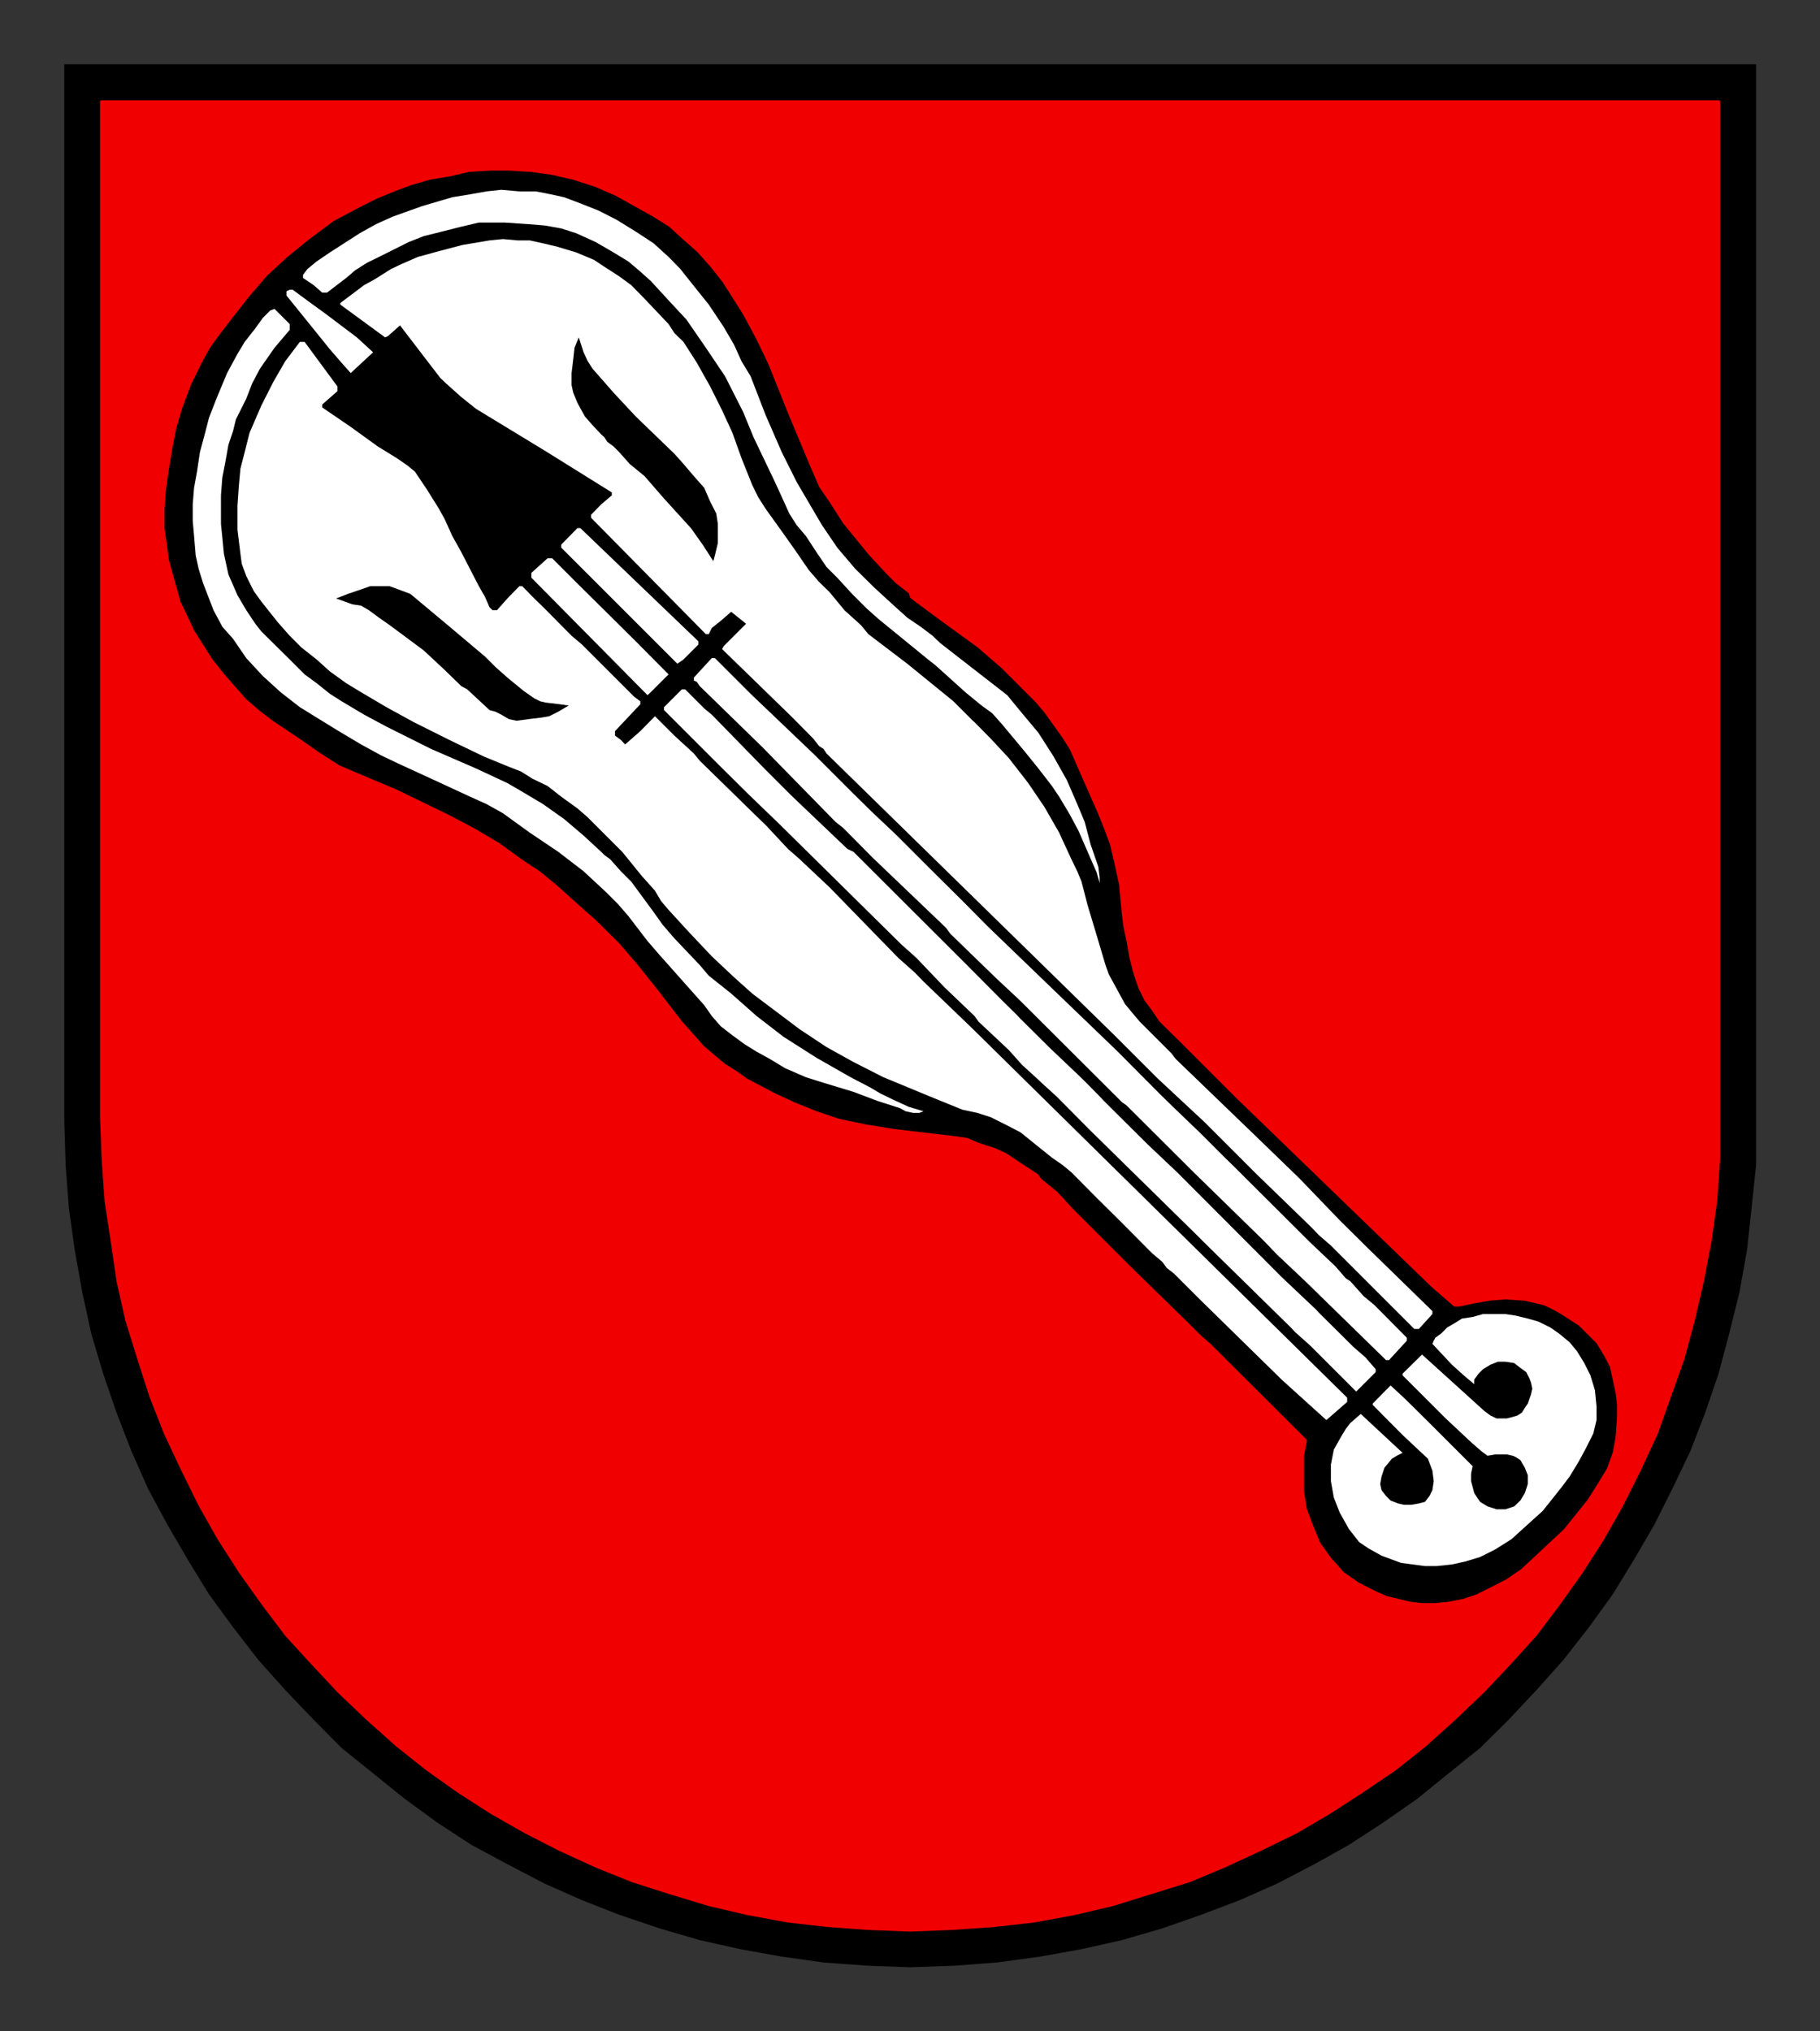
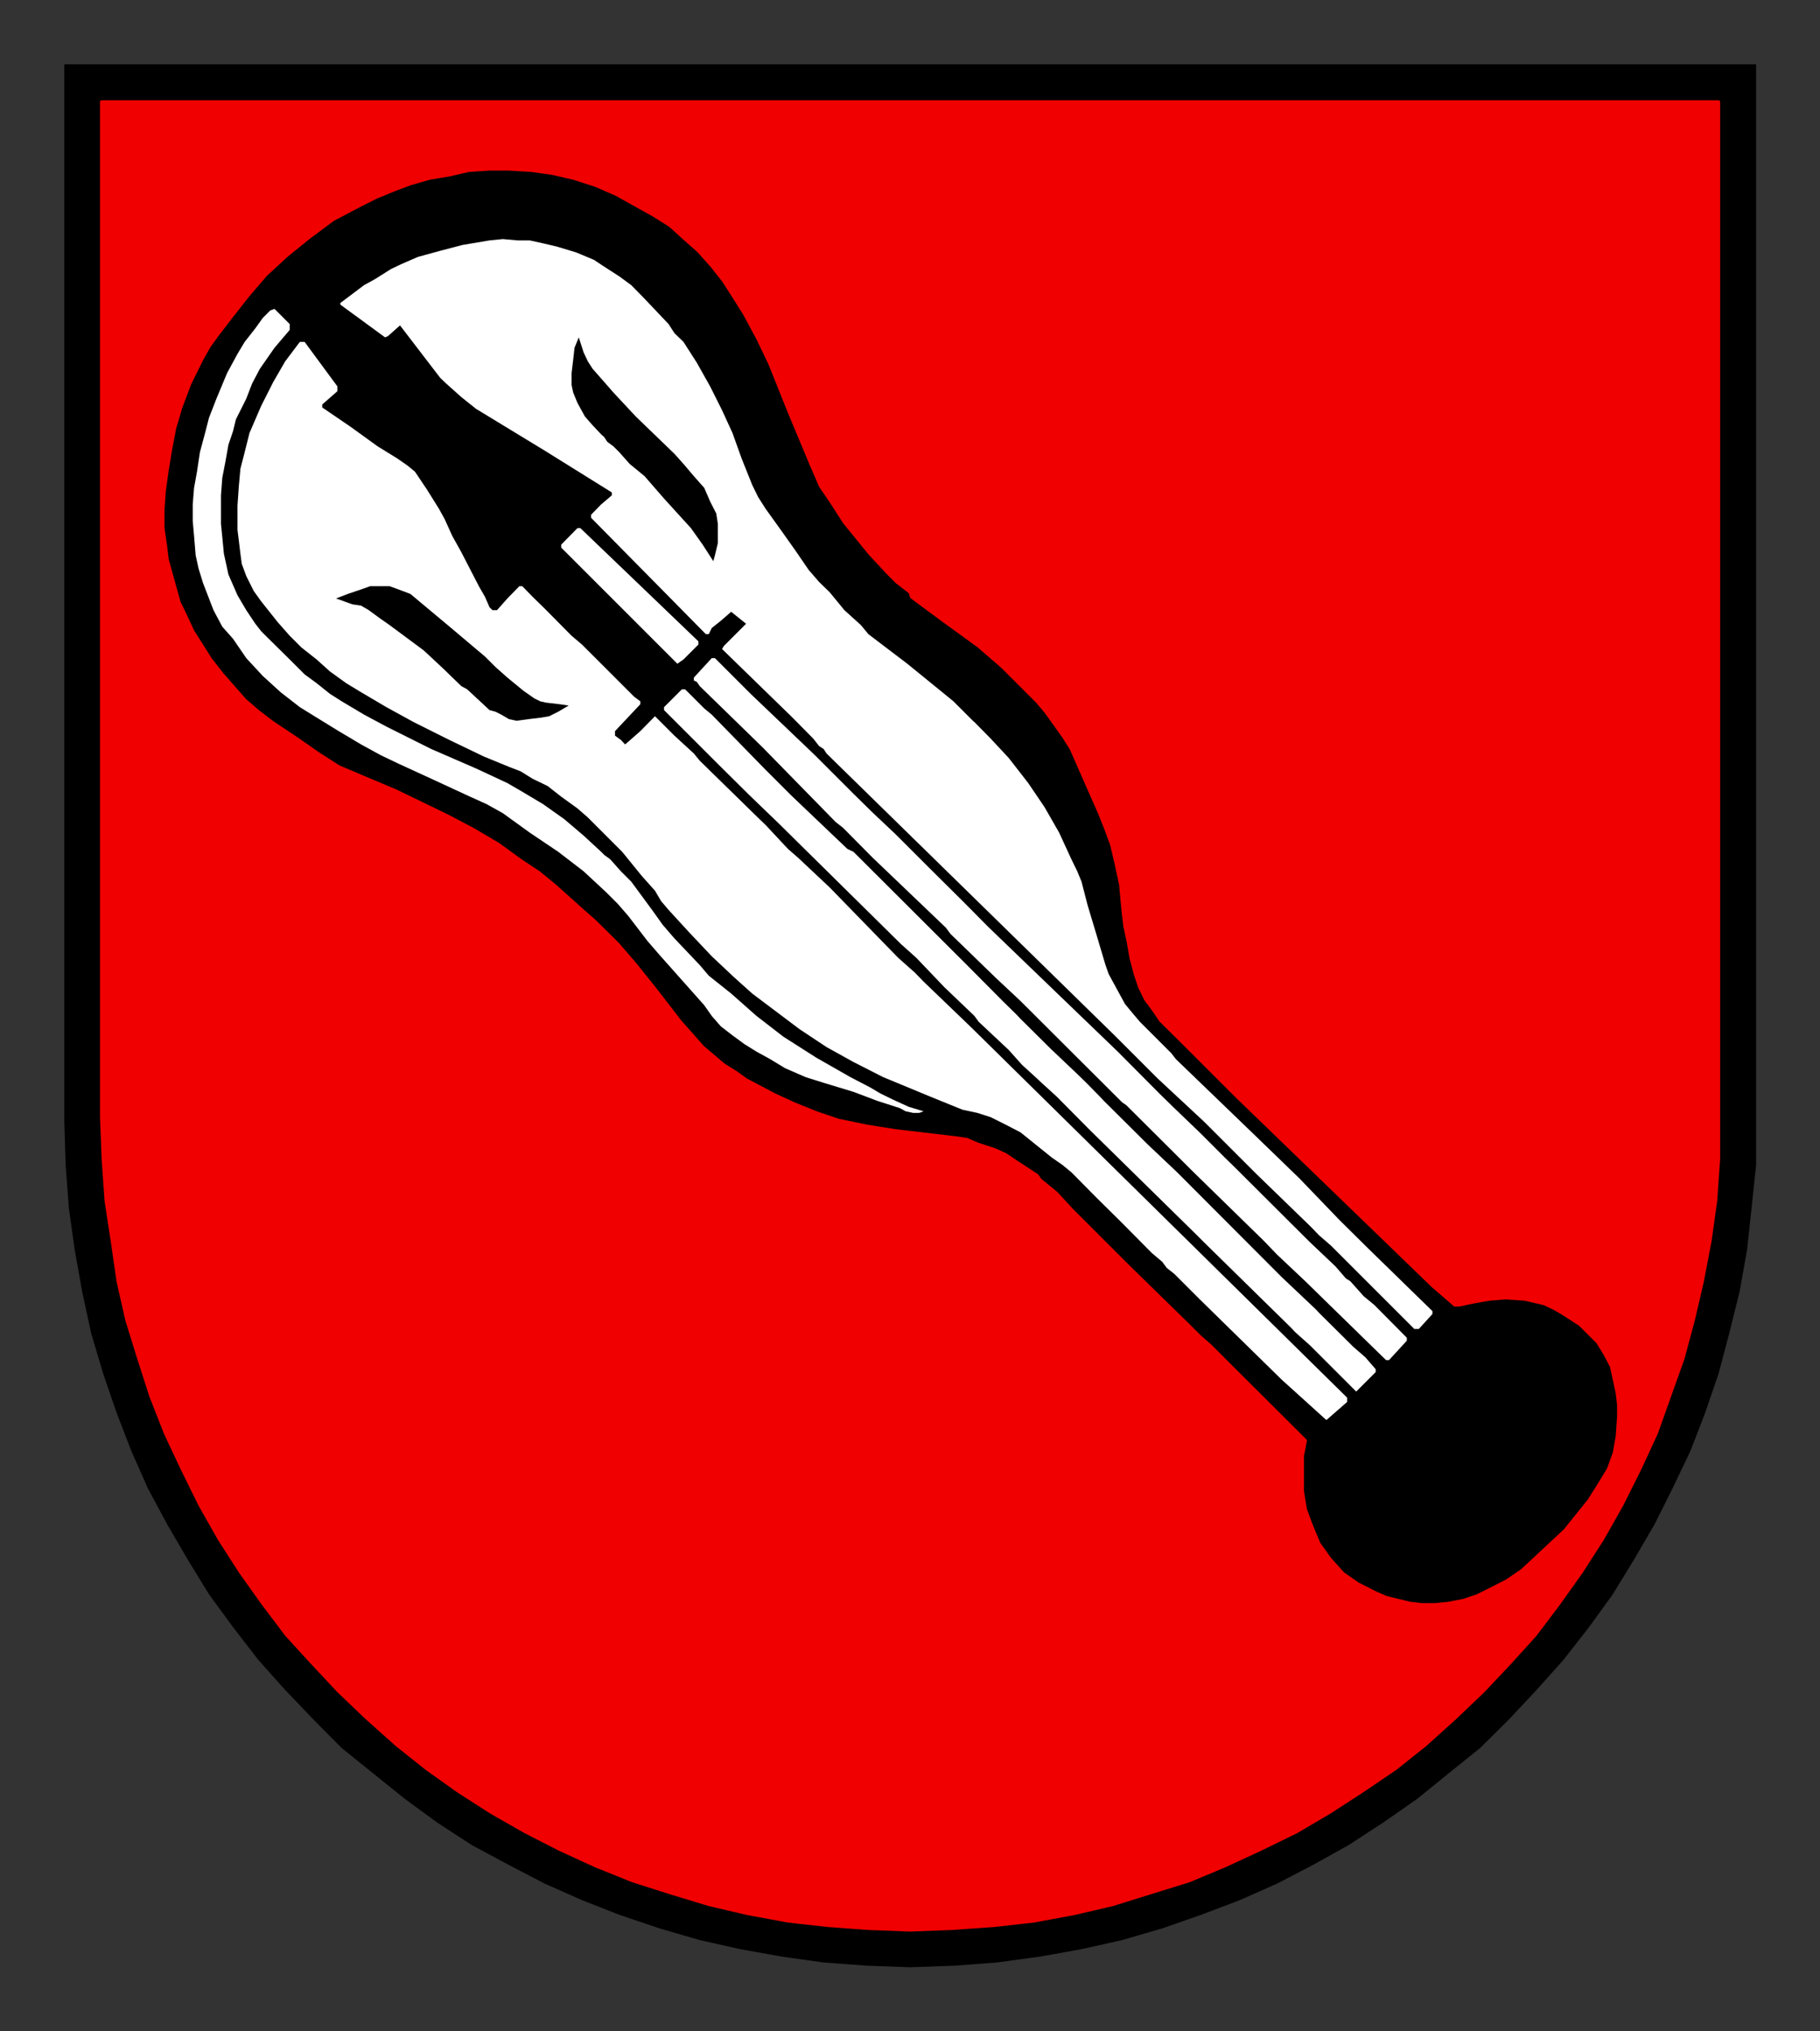
<svg xmlns="http://www.w3.org/2000/svg" version="1.0" width="283.92" height="316.87" id="svg2">
  <rect width="100%" height="100%" fill="#333333" stroke="none" />
  <defs id="defs4">
    <clipPath id="clipPath3402">
      <path d="M 418.2,712.68 L 421.44,712.68 L 421.44,700.33 L 418.2,700.33 L 418.2,712.68 z" id="path3404" />
    </clipPath>
    <clipPath id="clipPath3384">
      <path d="M 354.48,710.28 L 418.19,710.28 L 418.19,638.65 L 354.48,638.65 L 354.48,710.28 z" id="path3386" />
    </clipPath>
    <clipPath id="clipPath3372">
      <path d="M 354.48,710.28 L 418.19,710.28 L 418.19,638.65 L 354.48,638.65 L 354.48,710.28 z" id="path3374" />
    </clipPath>
    <clipPath id="clipPath3294">
      <path d="M 418.2,612.72 L 421.44,612.72 L 421.44,600.36 L 418.2,600.36 L 418.2,612.72 z" id="path3296" />
    </clipPath>
    <clipPath id="clipPath3282">
      <path d="M 354.48,610.32 L 418.19,610.32 L 418.19,538.68 L 354.48,538.68 L 354.48,610.32 z" id="path3284" />
    </clipPath>
    <clipPath id="clipPath3270">
      <path d="M 354.48,610.32 L 418.19,610.32 L 418.19,538.68 L 354.48,538.68 L 354.48,610.32 z" id="path3272" />
    </clipPath>
    <clipPath id="clipPath3204">
      <path d="M 418.2,512.64 L 421.44,512.64 L 421.44,500.28 L 418.2,500.28 L 418.2,512.64 z" id="path3206" />
    </clipPath>
    <clipPath id="clipPath3188">
      <path d="M 354.48,510.24 L 418.19,510.24 L 418.19,438.61 L 354.48,438.61 L 354.48,510.24 z" id="path3190" />
    </clipPath>
    <clipPath id="clipPath3176">
      <path d="M 354.48,510.24 L 418.19,510.24 L 418.19,438.61 L 354.48,438.61 L 354.48,510.24 z" id="path3178" />
    </clipPath>
    <clipPath id="clipPath3100">
      <path d="M 418.2,412.68 L 421.44,412.68 L 421.44,400.32 L 418.2,400.32 L 418.2,412.68 z" id="path3102" />
    </clipPath>
    <clipPath id="clipPath3070">
      <path d="M 354.48,410.28 L 418.19,410.28 L 418.19,338.65 L 354.48,338.65 L 354.48,410.28 z" id="path3072" />
    </clipPath>
    <clipPath id="clipPath3058">
      <path d="M 354.48,410.28 L 418.19,410.28 L 418.19,338.65 L 354.48,338.65 L 354.48,410.28 z" id="path3060" />
    </clipPath>
    <clipPath id="clipPath2988">
-       <path d="M 418.2,312.72 L 421.44,312.72 L 421.44,300.36 L 418.2,300.36 L 418.2,312.72 z" id="path2990" />
-     </clipPath>
+       </clipPath>
    <clipPath id="clipPath2960">
      <path d="M 354.48,310.32 L 418.19,310.32 L 418.19,238.69 L 354.48,238.69 L 354.48,310.32 z" id="path2962" />
    </clipPath>
    <clipPath id="clipPath2948">
      <path d="M 354.48,310.32 L 418.19,310.32 L 418.19,238.69 L 354.48,238.69 L 354.48,310.32 z" id="path2950" />
    </clipPath>
    <clipPath id="clipPath2862">
      <path d="M 418.2,212.64 L 421.44,212.64 L 421.44,200.29 L 418.2,200.29 L 418.2,212.64 z" id="path2864" />
    </clipPath>
    <clipPath id="clipPath2800">
      <path d="M 354.48,210.24 L 418.19,210.24 L 418.19,138.6 L 354.48,138.6 L 354.48,210.24 z" id="path2802" />
    </clipPath>
    <clipPath id="clipPath2788">
      <path d="M 354.48,210.24 L 418.19,210.24 L 418.19,138.6 L 354.48,138.6 L 354.48,210.24 z" id="path2790" />
    </clipPath>
    <clipPath id="clipPath2710">
      <path d="M 422.04,110.76 L 422.04,135.12 L 549.12,135.12 L 549.12,110.76 L 545.88,110.76 L 545.88,125.88 L 425.28,125.88 L 425.28,110.76 L 422.04,110.76 z" id="path2712" />
    </clipPath>
    <clipPath id="clipPath2688">
      <path d="M 351.12,110.76 L 351.12,135.12 L 354.48,135.12 L 354.48,110.76 L 351.12,110.76 z M 418.32,110.76 L 418.32,135.12 L 421.56,135.12 L 421.56,110.76 L 418.32,110.76 z" id="path2690" />
    </clipPath>
    <clipPath id="clipPath2666">
      <path d="M 288.84,110.76 L 288.84,135.12 L 350.64,135.12 L 350.64,110.76 L 347.4,110.76 L 347.4,132.84 L 292.08,132.84 L 292.08,110.76 L 288.84,110.76 z" id="path2668" />
    </clipPath>
    <clipPath id="clipPath2650">
      <path d="M 147.12,110.76 L 147.12,135.12 L 288.36,135.12 L 288.36,110.76 L 285.12,110.76 L 285.12,125.88 L 150.36,125.88 L 150.36,110.76 L 147.12,110.76 z" id="path2652" />
    </clipPath>
    <clipPath id="clipPath2634">
      <path d="M 67.68,110.76 L 67.68,135.12 L 146.64,135.12 L 146.64,110.76 L 143.28,110.76 L 143.28,125.88 L 70.92,125.88 L 70.92,110.76 L 67.68,110.76 z" id="path2636" />
    </clipPath>
    <clipPath id="clipPath2502">
      <path d="M 70.92,803.76 L 574.44,803.76 L 574.44,774.97 L 70.92,774.97 L 70.92,803.76 z" id="path2504" />
    </clipPath>
    <clipPath id="clipPath2480">
      <path d="M 70.92,803.76 L 574.44,803.76 L 574.44,801.97 L 70.92,801.97 L 70.92,803.76 z" id="path2482" />
    </clipPath>
    <clipPath id="clipPath2470">
      <path d="M 70.92,776.76 L 574.44,776.76 L 574.44,774.97 L 70.92,774.97 L 70.92,776.76 z" id="path2472" />
    </clipPath>
  </defs>
  <g transform="translate(-272.955,-302.632)" id="layer1">
    <g transform="matrix(3.325,0,0,3.325,-1021.555,-1102.136)" id="g5567">
      <g transform="matrix(1.25,0,0,1.25,-50.894,2.079)" clip-path="url(#clipPath3058)" id="g3056">
        <g id="g3062">
          <path d="M 354.59,338.74 L 418.09,338.74 L 418.09,378.43 L 418.09,378.43 L 418.09,380.05 L 417.92,381.67 L 417.75,383.24 L 417.47,384.81 L 417.08,386.38 L 416.68,387.89 L 416.18,389.35 L 415.62,390.8 L 414.95,392.2 L 414.28,393.54 L 413.5,394.88 L 412.71,396.17 L 411.82,397.4 L 410.86,398.63 L 409.85,399.76 L 408.8,400.88 L 407.73,401.94 L 406.55,402.89 L 405.38,403.84 L 404.09,404.74 L 402.8,405.58 L 401.51,406.3 L 400.11,407.03 L 398.71,407.65 L 397.26,408.2 L 395.8,408.71 L 394.29,409.15 L 392.77,409.49 L 391.21,409.77 L 389.59,409.99 L 388.02,410.11 L 386.34,410.17 L 386.34,410.17 L 384.71,410.11 L 383.09,409.99 L 381.52,409.77 L 379.96,409.49 L 378.44,409.15 L 376.93,408.71 L 375.42,408.2 L 374.02,407.65 L 372.62,407.03 L 371.22,406.3 L 369.88,405.58 L 368.59,404.74 L 367.36,403.84 L 366.18,402.89 L 365,401.94 L 363.95,400.88 L 362.88,399.76 L 361.87,398.63 L 360.92,397.4 L 360.02,396.17 L 359.23,394.88 L 358.45,393.54 L 357.73,392.2 L 357.11,390.8 L 356.55,389.35 L 356.05,387.89 L 355.6,386.38 L 355.26,384.81 L 354.98,383.24 L 354.76,381.67 L 354.64,380.05 L 354.59,378.43 L 354.59,338.74 z" id="path3064" style="fill:#000000;fill-opacity:1;fill-rule:evenodd;stroke:none" />
        </g>
      </g>
      <g transform="matrix(1.25,0,0,1.25,-50.894,2.079)" clip-path="url(#clipPath3070)" id="g3068">
        <path d="M 355.99,340.15 L 416.68,340.15 L 416.68,378.26 L 416.68,378.26 L 416.68,379.83 L 416.57,381.4 L 416.36,382.9 L 416.07,384.42 L 415.73,385.88 L 415.34,387.33 L 414.84,388.73 L 414.34,390.13 L 413.72,391.47 L 413.05,392.81 L 412.32,394.1 L 411.53,395.33 L 410.69,396.51 L 409.8,397.69 L 408.85,398.74 L 407.84,399.81 L 406.78,400.82 L 405.66,401.83 L 404.54,402.72 L 403.3,403.56 L 402.08,404.35 L 400.84,405.08 L 399.49,405.74 L 398.15,406.36 L 396.81,406.92 L 395.36,407.37 L 393.95,407.81 L 392.5,408.15 L 390.99,408.43 L 389.48,408.6 L 387.91,408.71 L 386.34,408.77 L 386.34,408.77 L 384.77,408.71 L 383.26,408.6 L 381.75,408.43 L 380.23,408.15 L 378.78,407.81 L 377.33,407.37 L 375.92,406.92 L 374.53,406.36 L 373.18,405.74 L 371.89,405.08 L 370.61,404.35 L 369.38,403.56 L 368.2,402.72 L 367.08,401.83 L 365.95,400.82 L 364.89,399.81 L 363.89,398.74 L 362.93,397.69 L 362.04,396.51 L 361.2,395.33 L 360.41,394.1 L 359.68,392.81 L 359.02,391.47 L 358.39,390.13 L 357.84,388.73 L 357.39,387.33 L 356.94,385.88 L 356.61,384.42 L 356.39,382.9 L 356.16,381.4 L 356.05,379.83 L 355.99,378.26 L 355.99,340.15 z M 406.78,385.31 L 406.78,385.31 L 405.94,384.58 L 405.94,384.58 L 398.6,377.48 L 398.6,377.48 L 397.88,376.76 L 397.15,376.03 L 397.15,376.03 L 396.47,375.35 L 395.74,374.63 L 395.74,374.63 L 395.47,374.23 L 395.18,373.84 L 394.96,373.39 L 394.79,372.89 L 394.79,372.89 L 394.63,372.28 L 394.52,371.65 L 394.52,371.65 L 394.4,371.1 L 394.34,370.6 L 394.29,370.09 L 394.24,369.53 L 394.24,369.53 L 394.07,368.74 L 393.9,368.02 L 393.9,368.02 L 393.67,367.4 L 393.45,366.85 L 393.45,366.85 L 393,365.83 L 392.61,364.94 L 392.61,364.94 L 392.39,364.44 L 392.11,363.99 L 392.11,363.99 L 391.43,363.04 L 391.43,363.04 L 391.1,362.65 L 391.1,362.65 L 389.81,361.36 L 389.81,361.36 L 388.91,360.58 L 388.91,360.58 L 387.52,359.57 L 386.68,358.95 L 386.39,358.73 L 386.34,358.56 L 386.34,358.56 L 385.84,358.17 L 385.5,357.83 L 385.5,357.83 L 384.83,357.11 L 384.83,357.11 L 383.87,355.93 L 383.37,355.15 L 382.98,354.58 L 382.98,354.58 L 382.64,353.8 L 382.64,353.8 L 381.8,351.79 L 381.08,349.99 L 381.08,349.99 L 380.63,349.05 L 380.63,349.05 L 380.12,348.1 L 380.12,348.1 L 379.73,347.48 L 379.34,346.87 L 378.89,346.3 L 378.39,345.74 L 377.89,345.3 L 377.33,344.79 L 376.71,344.4 L 376.1,344.06 L 376.1,344.06 L 375.31,343.62 L 374.53,343.28 L 373.69,343.01 L 372.9,342.83 L 372.12,342.72 L 371.28,342.67 L 370.55,342.67 L 369.77,342.72 L 369.04,342.89 L 368.31,343.01 L 367.58,343.22 L 366.97,343.45 L 366.29,343.73 L 365.73,344.01 L 364.67,344.57 L 364.67,344.57 L 363.77,345.24 L 362.93,345.92 L 362.93,345.92 L 362.15,346.64 L 362.15,346.64 L 361.48,347.42 L 360.86,348.21 L 360.86,348.21 L 360.3,348.94 L 360.02,349.33 L 359.74,349.83 L 359.74,349.83 L 359.3,350.72 L 358.96,351.62 L 358.96,351.62 L 358.73,352.4 L 358.57,353.24 L 358.57,353.24 L 358.45,353.97 L 358.45,353.97 L 358.34,354.76 L 358.29,355.48 L 358.29,356.15 L 358.39,356.83 L 358.39,356.83 L 358.45,357.33 L 358.45,357.33 L 358.9,358.95 L 358.9,358.95 L 359.07,359.29 L 359.07,359.29 L 359.41,360.02 L 359.41,360.02 L 360.08,361.08 L 360.08,361.08 L 360.52,361.64 L 360.52,361.64 L 361.36,362.6 L 361.87,363.04 L 362.38,363.43 L 362.38,363.43 L 363.38,364.1 L 363.38,364.1 L 364.11,364.61 L 364.89,365.11 L 364.89,365.11 L 365.95,365.56 L 367.02,366.01 L 367.02,366.01 L 368.98,366.96 L 369.93,367.46 L 370.88,368.02 L 370.88,368.02 L 371.72,368.63 L 371.72,368.63 L 372.4,369.08 L 373.01,369.58 L 373.01,369.58 L 374.08,370.54 L 374.08,370.54 L 374.47,370.88 L 374.47,370.88 L 375.37,371.77 L 375.37,371.77 L 376.04,372.55 L 376.04,372.55 L 376.76,373.45 L 376.76,373.45 L 376.93,373.67 L 376.93,373.67 L 377.71,374.68 L 378.11,375.13 L 378.55,375.63 L 378.55,375.63 L 379.34,376.3 L 379.79,376.58 L 380.18,376.86 L 380.18,376.86 L 381.24,377.42 L 381.24,377.42 L 381.98,377.76 L 381.98,377.76 L 382.82,378.1 L 382.82,378.1 L 383.65,378.38 L 383.65,378.38 L 384.71,378.6 L 385.78,378.77 L 385.78,378.77 L 388.07,379.04 L 388.07,379.04 L 388.47,379.1 L 388.86,379.27 L 388.86,379.27 L 389.53,379.49 L 389.53,379.49 L 389.92,379.67 L 390.32,379.94 L 391.1,380.45 L 391.1,380.45 L 391.21,380.61 L 391.21,380.61 L 391.83,381.12 L 392.39,381.73 L 392.39,381.73 L 394.52,383.86 L 394.52,383.86 L 396.75,386.04 L 396.75,386.04 L 397.2,386.49 L 397.2,386.49 L 397.59,386.83 L 397.59,386.83 L 398.43,387.67 L 398.43,387.67 L 401.17,390.4 L 401.17,390.4 L 401.06,390.97 L 401.06,391.64 L 401.06,392.31 L 401.17,392.98 L 401.4,393.6 L 401.68,394.27 L 402.08,394.83 L 402.58,395.39 L 402.58,395.39 L 403.14,395.78 L 403.81,396.12 L 404.2,396.29 L 404.65,396.4 L 405.1,396.51 L 405.55,396.56 L 406.05,396.56 L 406.55,396.51 L 407.11,396.4 L 407.62,396.23 L 408.18,395.95 L 408.73,395.67 L 409.3,395.28 L 409.85,394.77 L 409.85,394.77 L 410.92,393.77 L 411.37,393.21 L 411.82,392.65 L 412.21,392.03 L 412.55,391.47 L 412.77,390.86 L 412.88,390.24 L 412.88,390.24 L 412.93,389.51 L 412.93,389.06 L 412.88,388.62 L 412.77,388.11 L 412.66,387.61 L 412.43,387.17 L 412.15,386.71 L 412.15,386.71 L 411.82,386.38 L 411.48,386.04 L 411.14,385.82 L 410.8,385.6 L 410.48,385.42 L 410.14,385.26 L 409.41,385.09 L 408.68,385.04 L 408.07,385.09 L 407.45,385.2 L 406.94,385.31 L 406.94,385.31 L 406.78,385.31 L 406.78,385.31 z" id="path3074" style="fill:#f00000;fill-opacity:1;fill-rule:evenodd;stroke:#f00000;stroke-width:0.12;stroke-linecap:round;stroke-linejoin:round;stroke-miterlimit:10;stroke-dasharray:none;stroke-opacity:1" />
        <path d="M 403.08,388.56 L 403.08,388.56 L 403.81,387.83 L 403.81,387.72 L 403.81,387.72 L 403.42,387.27 L 402.97,386.88 L 402.97,386.88 L 401.68,385.6 L 401.68,385.6 L 401.57,385.48 L 401.57,385.48 L 400.28,384.26 L 400.28,384.26 L 396.36,380.33 L 396.36,380.33 L 395.24,379.27 L 395.24,379.27 L 393.61,377.65 L 393.61,377.65 L 393.45,377.48 L 393.45,377.48 L 392.95,376.97 L 392.95,376.97 L 392.61,376.64 L 392.61,376.64 L 391.61,375.69 L 391.61,375.69 L 390.48,374.57 L 390.48,374.57 L 390.32,374.4 L 390.32,374.4 L 389.81,373.9 L 389.81,373.9 L 388.41,372.49 L 388.41,372.49 L 384.21,368.3 L 384.21,368.3 L 383.98,368.19 L 383.98,368.19 L 381.86,366.17 L 381.86,366.17 L 380.91,365.22 L 380.91,365.22 L 378.89,363.15 L 378.89,363.15 L 378.61,362.92 L 378.61,362.92 L 377.89,362.2 L 377.77,362.2 L 377.77,362.2 L 377.1,362.87 L 377.1,362.98 L 377.1,362.98 L 378.67,364.55 L 378.67,364.55 L 379.17,365.05 L 379.17,365.05 L 380.3,366.17 L 381.41,367.24 L 381.41,367.24 L 386,371.77 L 386,371.77 L 386.57,372.28 L 386.57,372.28 L 387.63,373.39 L 388.75,374.46 L 388.75,374.46 L 388.91,374.68 L 388.91,374.68 L 390.04,375.74 L 390.54,376.3 L 391.1,376.81 L 391.1,376.81 L 391.27,376.97 L 391.83,377.48 L 391.83,377.48 L 393.11,378.77 L 393.11,378.77 L 397.04,382.63 L 397.04,382.63 L 397.37,382.96 L 397.37,382.96 L 400.62,386.15 L 400.62,386.15 L 400.79,386.33 L 400.79,386.33 L 401.35,386.83 L 401.35,386.83 L 403.08,388.56 L 403.08,388.56 z" id="path3076" style="fill:#ffffff;fill-opacity:1;fill-rule:evenodd;stroke:none" />
        <path d="M 404.2,387.38 L 404.31,387.38 L 404.31,387.38 L 404.98,386.65 L 404.98,386.54 L 404.98,386.54 L 403.76,385.31 L 403.76,385.31 L 403.36,384.98 L 403.36,384.98 L 402.86,384.42 L 402.86,384.42 L 402.69,384.31 L 402.69,384.31 L 402.3,383.86 L 401.35,382.96 L 401.35,382.96 L 398.49,380.11 L 398.49,380.11 L 398.15,379.78 L 398.15,379.78 L 397.2,378.83 L 396.2,377.87 L 396.2,377.87 L 396.14,377.81 L 396.14,377.81 L 395.74,377.42 L 395.74,377.42 L 394.13,375.8 L 394.13,375.8 L 392.27,374.01 L 392.27,374.01 L 389.25,371.1 L 389.25,371.1 L 388.36,370.2 L 387.07,368.92 L 387.07,368.92 L 386.62,368.47 L 386.62,368.47 L 385.78,367.63 L 384.89,366.79 L 384.89,366.79 L 384.21,366.12 L 382.76,364.67 L 380.35,362.37 L 380.35,362.37 L 380.12,362.14 L 380.12,362.14 L 379.01,361.03 L 379.01,361.03 L 378.89,361.03 L 378.89,361.03 L 378.22,361.76 L 378.22,361.76 L 378.22,361.87 L 378.22,361.87 L 378.33,361.92 L 378.44,362.08 L 378.44,362.08 L 380.8,364.38 L 383.54,367.18 L 383.54,367.18 L 383.82,367.4 L 384.94,368.53 L 384.94,368.53 L 387.68,371.15 L 387.68,371.15 L 387.85,371.38 L 387.85,371.38 L 389.53,373.01 L 389.53,373.01 L 389.7,373.17 L 389.7,373.17 L 390.48,373.9 L 390.48,373.9 L 394.13,377.54 L 394.13,377.54 L 394.29,377.7 L 394.45,377.81 L 394.45,377.81 L 396.98,380.33 L 399.61,382.9 L 399.61,382.9 L 400.11,383.42 L 400.11,383.42 L 400.28,383.58 L 400.28,383.58 L 401.17,384.42 L 401.17,384.42 L 404.2,387.38 L 404.2,387.38 z" id="path3078" style="fill:#ffffff;fill-opacity:1;fill-rule:evenodd;stroke:none" />
-         <path d="M 376.48,362.42 L 376.48,362.42 L 376.65,362.26 L 376.88,362.03 L 377.27,361.64 L 377.27,361.64 L 376.04,360.4 L 374.86,359.23 L 374.86,359.23 L 373.9,358.28 L 372.9,357.28 L 372.73,357.28 L 372.73,357.28 L 372.12,357.83 L 372.12,358.01 L 372.12,358.01 L 376.48,362.42 L 376.48,362.42 z" id="path3080" style="fill:#ffffff;fill-opacity:1;fill-rule:evenodd;stroke:none" />
        <path d="M 377.6,361.24 L 377.6,361.24 L 377.83,361.08 L 378.11,360.8 L 378.39,360.52 L 378.39,360.4 L 378.39,360.4 L 373.96,356.15 L 373.85,356.15 L 373.24,356.77 L 373.24,356.77 L 373.24,356.88 L 373.24,356.88 L 377.6,361.24 L 377.6,361.24 z" id="path3082" style="fill:#ffffff;fill-opacity:1;fill-rule:evenodd;stroke:none" />
        <path d="M 378.95,357.39 L 378.95,357.39 L 379.01,357.17 L 379.12,356.71 L 379.12,356.71 L 379.12,356.38 L 379.12,355.99 L 379.06,355.6 L 379.06,355.6 L 378.83,355.15 L 378.61,354.64 L 378.61,354.64 L 378.22,354.2 L 377.83,353.74 L 377.83,353.74 L 377.49,353.36 L 377.49,353.36 L 376.04,351.96 L 376.04,351.96 L 375.2,351.06 L 375.2,351.06 L 374.86,350.67 L 374.86,350.67 L 374.42,350.17 L 374.24,349.89 L 374.08,349.55 L 374.08,349.55 L 373.9,348.99 L 373.9,348.99 L 373.74,349.38 L 373.74,349.38 L 373.69,349.83 L 373.63,350.33 L 373.63,350.33 L 373.63,350.56 L 373.63,350.78 L 373.63,350.78 L 373.69,351.06 L 373.85,351.45 L 373.85,351.45 L 374.13,351.96 L 374.42,352.29 L 374.42,352.29 L 374.74,352.63 L 374.86,352.74 L 374.97,352.91 L 374.97,352.91 L 375.2,353.08 L 375.42,353.3 L 375.81,353.74 L 375.81,353.74 L 376.37,354.2 L 376.37,354.2 L 377.1,355.04 L 377.1,355.04 L 378.11,356.15 L 378.55,356.77 L 378.95,357.39 L 378.95,357.39 z M 405.26,386.21 L 405.26,386.21 L 404.65,385.6 L 404.03,384.98 L 404.03,384.98 L 402.13,383.08 L 402.13,383.08 L 401.68,382.69 L 401.46,382.46 L 401.29,382.29 L 401.29,382.29 L 399.33,380.39 L 397.37,378.43 L 397.37,378.43 L 395.63,376.81 L 395.63,376.81 L 394.34,375.52 L 394.34,375.52 L 394.01,375.19 L 394.01,375.19 L 383.2,364.61 L 383.2,364.61 L 383.09,364.44 L 383.09,364.44 L 382.92,364.33 L 382.92,364.33 L 382.7,364.05 L 382.7,364.05 L 381.92,363.26 L 381.92,363.26 L 379.28,360.69 L 379.28,360.69 L 379.34,360.58 L 379.34,360.58 L 380.18,359.74 L 379.62,359.29 L 379.62,359.29 L 379.23,359.63 L 378.89,359.9 L 378.78,360.13 L 378.67,360.13 L 378.67,360.13 L 374.36,355.76 L 374.36,355.65 L 374.36,355.65 L 374.74,355.26 L 375.14,354.92 L 375.14,354.81 L 375.14,354.81 L 372.62,353.24 L 370.04,351.67 L 370.04,351.67 L 369.49,351.23 L 368.92,350.72 L 368.92,350.72 L 368.7,350.51 L 368.7,350.51 L 368.14,349.78 L 368.14,349.78 L 367.19,348.54 L 367.19,348.54 L 366.74,348.94 L 366.74,348.94 L 366.63,348.99 L 366.63,348.99 L 364.95,347.76 L 364.95,347.7 L 364.95,347.7 L 365.84,347.03 L 365.84,347.03 L 366.24,346.81 L 366.24,346.81 L 366.86,346.42 L 366.86,346.42 L 367.24,346.24 L 367.24,346.24 L 367.86,345.97 L 367.86,345.97 L 368.7,345.74 L 369.54,345.52 L 369.54,345.52 L 370.55,345.35 L 371.05,345.3 L 371.61,345.35 L 371.61,345.35 L 372.06,345.35 L 372.06,345.35 L 372.56,345.46 L 373.07,345.58 L 373.07,345.58 L 373.8,345.8 L 374.47,346.08 L 374.47,346.08 L 374.8,346.3 L 374.8,346.3 L 375.42,346.7 L 375.42,346.7 L 375.87,347.03 L 376.37,347.54 L 377.27,348.49 L 377.27,348.49 L 377.49,348.83 L 377.49,348.83 L 377.83,349.16 L 377.83,349.16 L 378.33,349.94 L 378.83,350.83 L 379.28,351.73 L 379.67,352.58 L 379.67,352.58 L 380.01,353.53 L 380.41,354.53 L 380.41,354.53 L 380.63,354.98 L 380.91,355.42 L 381.52,356.27 L 381.52,356.27 L 382.03,356.99 L 382.53,357.72 L 382.53,357.72 L 382.92,358.17 L 383.32,358.56 L 383.32,358.56 L 383.87,359.23 L 384.49,359.79 L 384.49,359.79 L 384.77,360.13 L 384.77,360.13 L 386.23,361.24 L 387.68,362.42 L 387.68,362.42 L 387.96,362.65 L 387.96,362.65 L 388.69,363.38 L 388.69,363.38 L 388.75,363.43 L 388.75,363.43 L 389.36,364.05 L 389.36,364.05 L 390.04,364.78 L 390.04,364.78 L 390.77,365.72 L 391.38,366.62 L 391.93,367.58 L 392.39,368.58 L 392.39,368.58 L 392.61,369.03 L 392.77,369.42 L 392.77,369.42 L 393,370.31 L 393,370.31 L 393.34,371.44 L 393.67,372.55 L 393.67,372.55 L 393.79,372.89 L 393.79,372.89 L 394.4,374.01 L 394.4,374.01 L 394.68,374.35 L 394.96,374.68 L 395.58,375.3 L 395.58,375.3 L 396.14,375.86 L 396.14,375.86 L 396.31,376.08 L 396.31,376.08 L 399.38,379.04 L 399.38,379.04 L 400.95,380.56 L 402.46,382.13 L 402.46,382.13 L 403.47,383.13 L 403.47,383.13 L 405.94,385.54 L 405.94,385.54 L 405.94,385.65 L 405.94,385.65 L 405.43,386.21 L 405.43,386.21 L 405.26,386.21 L 405.26,386.21 z" id="path3084" style="fill:#ffffff;fill-opacity:1;fill-rule:evenodd;stroke:none" />
-         <path d="M 410.08,393.04 L 410.08,393.04 L 410.75,392.2 L 411.09,391.75 L 411.43,391.19 L 411.7,390.69 L 411.98,390.13 L 412.1,389.63 L 412.1,389.12 L 412.1,389.12 L 412.04,388.51 L 411.87,387.95 L 411.64,387.49 L 411.37,387.05 L 411.09,386.71 L 410.69,386.38 L 410.36,386.15 L 409.91,385.93 L 409.52,385.82 L 409.07,385.71 L 408.68,385.65 L 408.23,385.65 L 407.84,385.65 L 407.45,385.76 L 407.05,385.82 L 406.78,385.99 L 406.78,385.99 L 406.5,386.15 L 406.27,386.38 L 406.27,386.38 L 406.05,386.54 L 405.99,386.65 L 405.94,386.77 L 405.94,386.77 L 406.67,387.55 L 407.17,388 L 407.51,388.28 L 407.51,388.28 L 407.51,388.11 L 407.67,387.89 L 407.84,387.72 L 408.12,387.55 L 408.4,387.44 L 408.68,387.44 L 409.01,387.49 L 409.24,387.67 L 409.24,387.67 L 409.46,387.83 L 409.58,388.06 L 409.64,388.22 L 409.69,388.45 L 409.64,388.67 L 409.58,388.84 L 409.52,389.01 L 409.41,389.17 L 409.3,389.35 L 409.13,389.46 L 408.96,389.51 L 408.73,389.57 L 408.57,389.57 L 408.35,389.57 L 408.12,389.46 L 407.89,389.29 L 407.89,389.29 L 405.55,387.17 L 405.55,387.17 L 404.82,387.89 L 404.82,387.95 L 404.82,387.95 L 406.44,389.57 L 407.39,390.46 L 407.78,390.8 L 408.01,390.97 L 408.01,390.97 L 408.29,390.92 L 408.51,390.92 L 408.73,390.92 L 408.96,390.97 L 409.07,391.02 L 409.24,391.13 L 409.41,391.42 L 409.52,391.7 L 409.52,392.03 L 409.41,392.37 L 409.24,392.65 L 409.24,392.65 L 409.01,392.87 L 408.68,392.98 L 408.35,392.98 L 408.01,392.87 L 407.73,392.7 L 407.62,392.54 L 407.51,392.37 L 407.45,392.14 L 407.39,391.92 L 407.39,391.64 L 407.45,391.36 L 407.45,391.36 L 405.88,389.79 L 404.92,388.84 L 404.37,388.33 L 404.37,388.33 L 403.7,389.01 L 403.7,389.06 L 403.7,389.06 L 404.82,390.19 L 405.77,391.08 L 405.77,391.08 L 405.94,391.53 L 405.99,391.92 L 405.94,392.26 L 405.83,392.48 L 405.66,392.7 L 405.43,392.76 L 405.15,392.81 L 404.87,392.81 L 404.65,392.76 L 404.37,392.65 L 404.2,392.48 L 404.03,392.26 L 403.98,392.03 L 404.03,391.75 L 404.14,391.42 L 404.42,391.08 L 404.42,391.08 L 404.6,390.97 L 404.82,390.86 L 404.82,390.86 L 403.25,389.4 L 402.86,389.74 L 402.86,389.74 L 402.69,389.96 L 402.52,390.24 L 402.24,390.74 L 402.13,391.3 L 402.13,391.92 L 402.24,392.54 L 402.46,393.1 L 402.8,393.71 L 403.19,394.21 L 403.19,394.21 L 403.53,394.44 L 404.03,394.72 L 404.76,394.99 L 405.21,395.05 L 405.66,395.11 L 406.1,395.11 L 406.67,395.05 L 407.17,394.94 L 407.73,394.77 L 408.29,394.49 L 408.91,394.1 L 409.46,393.6 L 410.08,393.04 L 410.08,393.04 z" id="path3086" style="fill:#ffffff;fill-opacity:1;fill-rule:evenodd;stroke:none" />
        <path d="M 373.52,362.81 L 373.52,362.81 L 373.18,362.76 L 372.67,362.7 L 372.67,362.7 L 372.45,362.65 L 372.23,362.54 L 371.83,362.26 L 371.22,361.76 L 371.22,361.76 L 370.77,361.36 L 370.38,360.97 L 370.38,360.97 L 368.98,359.79 L 367.58,358.62 L 367.58,358.62 L 367.13,358.45 L 366.8,358.33 L 366.46,358.33 L 366.46,358.33 L 366.07,358.33 L 365.73,358.45 L 365.73,358.45 L 365.23,358.62 L 364.79,358.79 L 364.79,358.79 L 365.4,359.01 L 365.4,359.01 L 365.73,359.06 L 366.02,359.23 L 366.02,359.23 L 366.4,359.51 L 366.8,359.79 L 366.8,359.79 L 368.08,360.74 L 368.08,360.74 L 368.81,361.42 L 369.49,362.08 L 369.49,362.08 L 369.71,362.2 L 369.71,362.2 L 370.55,362.98 L 370.55,362.98 L 370.77,363.04 L 370.99,363.15 L 371.28,363.32 L 371.56,363.38 L 371.56,363.38 L 372.01,363.32 L 372.01,363.32 L 372.51,363.26 L 372.79,363.21 L 373.13,363.04 L 373.13,363.04 L 373.52,362.81 L 373.52,362.81 z M 401.96,389.63 L 401.96,389.63 L 400.28,388.11 L 400.28,388.11 L 397.2,385.09 L 397.2,385.09 L 396.25,384.14 L 396.25,384.14 L 395.97,383.92 L 395.97,383.92 L 395.8,383.69 L 395.8,383.69 L 395.41,383.36 L 395.41,383.36 L 394.24,382.18 L 394.24,382.18 L 393.34,381.29 L 392.39,380.33 L 392.39,380.33 L 392.05,380.05 L 391.66,379.78 L 391.66,379.78 L 391.1,379.33 L 390.48,378.83 L 390.48,378.83 L 389.92,378.54 L 389.36,378.26 L 389.36,378.26 L 388.86,378.1 L 388.3,377.98 L 388.3,377.98 L 387.07,377.48 L 385.84,376.97 L 385.84,376.97 L 385.33,376.76 L 385.33,376.76 L 384.21,376.19 L 384.21,376.19 L 383.2,375.63 L 382.19,374.96 L 382.19,374.96 L 381.14,374.17 L 381.14,374.17 L 380.41,373.62 L 379.73,373.01 L 379.73,373.01 L 378.89,372.22 L 378.05,371.33 L 377.27,370.48 L 377.27,370.48 L 376.99,370.15 L 376.76,369.76 L 376.76,369.76 L 376.26,369.2 L 376.26,369.2 L 375.53,368.3 L 375.53,368.3 L 374.24,367.01 L 374.24,367.01 L 373.85,366.67 L 373.24,366.23 L 373.24,366.23 L 372.73,365.83 L 372.17,365.56 L 372.17,365.56 L 371.72,365.28 L 371.28,365.11 L 370.33,364.72 L 370.33,364.72 L 369.04,364.1 L 367.7,363.43 L 367.7,363.43 L 366.68,362.87 L 366.68,362.87 L 365.73,362.31 L 365.73,362.31 L 365.17,361.97 L 364.56,361.53 L 364.56,361.53 L 364.06,361.08 L 364.06,361.08 L 363.49,360.63 L 363.49,360.63 L 363.05,360.19 L 362.6,359.68 L 362.6,359.68 L 361.98,358.9 L 361.7,358.51 L 361.42,357.95 L 361.42,357.95 L 361.25,357.49 L 361.2,357.11 L 361.09,356.21 L 361.09,356.21 L 361.09,355.31 L 361.09,355.31 L 361.14,354.58 L 361.2,353.92 L 361.36,353.3 L 361.54,352.58 L 361.54,352.58 L 361.98,351.56 L 362.43,350.67 L 362.88,349.89 L 363.43,349.16 L 363.61,349.16 L 363.61,349.16 L 364.84,350.83 L 364.84,350.83 L 364.84,351.01 L 364.84,351.01 L 364.27,351.51 L 364.27,351.51 L 364.27,351.62 L 364.27,351.62 L 365.34,352.35 L 365.34,352.35 L 366.35,353.08 L 366.35,353.08 L 367.08,353.53 L 367.47,353.8 L 367.75,354.03 L 367.75,354.03 L 368.2,354.7 L 368.65,355.42 L 368.65,355.42 L 368.87,355.82 L 368.87,355.82 L 369.15,356.44 L 369.49,357.05 L 369.49,357.05 L 370.15,358.33 L 370.15,358.33 L 370.38,358.73 L 370.38,358.73 L 370.55,359.12 L 370.55,359.12 L 370.66,359.23 L 370.83,359.23 L 370.83,359.23 L 371.22,358.79 L 371.67,358.33 L 371.78,358.33 L 371.78,358.33 L 372.17,358.73 L 372.62,359.17 L 372.62,359.17 L 373.63,360.19 L 373.63,360.19 L 374.02,360.52 L 374.02,360.52 L 374.74,361.24 L 374.74,361.24 L 375.98,362.48 L 375.98,362.48 L 376.21,362.65 L 376.21,362.76 L 376.21,362.76 L 375.26,363.77 L 375.26,363.94 L 375.26,363.94 L 375.48,364.1 L 375.64,364.27 L 375.64,364.27 L 376.21,363.77 L 376.76,363.21 L 376.76,363.21 L 377.49,363.94 L 378.22,364.61 L 378.22,364.61 L 378.44,364.88 L 378.44,364.88 L 380.68,367.07 L 380.68,367.07 L 380.91,367.29 L 380.91,367.29 L 381.75,368.19 L 381.75,368.19 L 382.14,368.53 L 382.14,368.53 L 383.32,369.64 L 383.32,369.64 L 385.89,372.28 L 385.89,372.28 L 386.51,372.83 L 386.51,372.83 L 386.84,373.17 L 386.84,373.17 L 388.64,374.9 L 388.64,374.9 L 402.74,388.79 L 402.74,388.79 L 402.74,388.95 L 402.74,388.95 L 402.35,389.29 L 401.96,389.63 L 401.96,389.63 z" id="path3088" style="fill:#ffffff;fill-opacity:1;fill-rule:evenodd;stroke:none" />
        <path d="M 386.84,378.04 L 386.84,378.04 L 386.28,377.87 L 385.67,377.59 L 385.67,377.59 L 385.22,377.37 L 384.83,377.14 L 384.1,376.76 L 384.1,376.76 L 382.82,376.03 L 381.58,375.24 L 381.58,375.24 L 380.57,374.46 L 379.62,373.62 L 379.62,373.62 L 378.78,372.95 L 378.78,372.95 L 378.44,372.55 L 378.44,372.55 L 377.49,371.55 L 377.49,371.55 L 377.05,371.04 L 376.65,370.48 L 375.87,369.42 L 375.87,369.42 L 375.48,369.03 L 375.08,368.58 L 375.08,368.58 L 374.86,368.42 L 374.86,368.42 L 374.74,368.3 L 374.74,368.3 L 374.08,367.69 L 373.35,367.07 L 373.35,367.07 L 372.56,366.51 L 371.72,366.01 L 371.72,366.01 L 371.22,365.72 L 371.22,365.72 L 370.04,365.17 L 370.04,365.17 L 368.36,364.44 L 366.68,363.6 L 366.68,363.6 L 365.84,363.15 L 365,362.65 L 365,362.65 L 364.56,362.37 L 364.56,362.37 L 364.06,361.97 L 363.61,361.64 L 363.61,361.64 L 363.05,361.08 L 363.05,361.08 L 362.2,360.24 L 362.2,360.24 L 361.98,360.02 L 361.76,359.74 L 361.76,359.74 L 361.42,359.23 L 361.09,358.67 L 361.09,358.67 L 360.75,357.89 L 360.58,357.11 L 360.58,357.11 L 360.52,356.49 L 360.47,355.99 L 360.47,355.99 L 360.47,355.37 L 360.47,355.37 L 360.47,354.92 L 360.52,354.26 L 360.52,354.26 L 360.64,353.64 L 360.75,353.02 L 360.92,352.52 L 361.03,352.07 L 361.03,352.07 L 361.42,351.29 L 361.42,351.29 L 361.64,350.72 L 361.93,350.17 L 361.93,350.17 L 362.48,349.38 L 363.05,348.71 L 363.05,348.71 L 363.05,348.6 L 363.05,348.49 L 363.05,348.49 L 362.48,347.92 L 362.48,347.92 L 362.32,347.98 L 362.32,347.98 L 362.04,348.26 L 361.76,348.65 L 361.76,348.65 L 361.36,349.16 L 361.09,349.61 L 361.09,349.61 L 360.7,350.33 L 360.3,351.29 L 360.3,351.29 L 360.02,352.01 L 359.86,352.63 L 359.68,353.3 L 359.57,354.03 L 359.57,354.03 L 359.46,354.64 L 359.41,355.26 L 359.41,355.26 L 359.41,355.88 L 359.46,356.44 L 359.52,357.17 L 359.52,357.17 L 359.63,357.67 L 359.8,358.22 L 360.19,359.23 L 360.19,359.23 L 360.19,359.23 L 360.52,359.85 L 360.52,359.85 L 360.92,360.3 L 360.92,360.3 L 361.42,361.03 L 362.04,361.7 L 362.71,362.31 L 363.43,362.87 L 363.43,362.87 L 364.06,363.26 L 364.06,363.26 L 364.89,363.77 L 364.89,363.77 L 365.73,364.27 L 365.73,364.27 L 366.46,364.67 L 367.13,364.99 L 367.13,364.99 L 368.48,365.61 L 369.82,366.23 L 369.82,366.23 L 370.44,366.51 L 371.05,366.85 L 371.05,366.85 L 372.06,367.58 L 372.06,367.58 L 373.13,368.3 L 373.13,368.3 L 374.08,369.03 L 374.92,369.81 L 374.92,369.81 L 375.37,370.26 L 375.76,370.71 L 376.48,371.65 L 376.48,371.65 L 376.93,372.17 L 376.93,372.17 L 378.61,374.06 L 378.61,374.06 L 378.89,374.46 L 379.23,374.85 L 379.23,374.85 L 379.67,375.19 L 379.67,375.19 L 380.12,375.52 L 380.12,375.52 L 380.57,375.8 L 381.08,376.08 L 381.08,376.08 L 381.64,376.42 L 381.64,376.42 L 382.42,376.76 L 383.09,376.97 L 383.09,376.97 L 384.21,377.31 L 384.21,377.31 L 385.11,377.65 L 385.95,377.92 L 385.95,377.92 L 386.17,378.04 L 386.45,378.1 L 386.45,378.1 L 386.68,378.1 L 386.84,378.04 L 386.84,378.04 z" id="path3090" style="fill:#ffffff;fill-opacity:1;fill-rule:evenodd;stroke:none" />
-         <path d="M 393.45,369.47 L 393.45,369.47 L 393.45,369.26 L 393.4,368.86 L 393.11,368.02 L 393.11,368.02 L 392.89,367.18 L 392.61,366.51 L 392.61,366.51 L 392.22,365.61 L 391.72,364.72 L 391.15,363.83 L 390.54,363.1 L 390.54,363.1 L 390.26,362.76 L 389.98,362.42 L 389.98,362.42 L 387.46,360.46 L 387.46,360.46 L 387.18,360.19 L 387.18,360.19 L 386.73,359.85 L 386.23,359.51 L 386.23,359.51 L 385.73,359.06 L 385.73,359.06 L 385,358.39 L 384.27,357.67 L 383.6,356.88 L 383.03,356.04 L 383.03,356.04 L 382.7,355.48 L 382.7,355.48 L 382.08,354.42 L 381.52,353.3 L 381.52,353.3 L 380.91,351.9 L 380.35,350.45 L 380.35,350.45 L 380.01,349.89 L 379.73,349.27 L 379.73,349.27 L 379.34,348.6 L 378.78,347.76 L 378.78,347.76 L 378.33,347.2 L 378.33,347.2 L 377.71,346.42 L 377.71,346.42 L 377.27,345.97 L 376.71,345.46 L 376.04,345.02 L 375.31,344.57 L 375.31,344.57 L 374.64,344.23 L 373.96,343.96 L 373.96,343.96 L 373.35,343.73 L 372.85,343.62 L 372.29,343.51 L 371.67,343.51 L 371.67,343.51 L 370.99,343.45 L 370.44,343.51 L 369.82,343.62 L 369.15,343.73 L 369.15,343.73 L 368.03,344.06 L 366.91,344.46 L 366.91,344.46 L 366.29,344.74 L 365.68,345.08 L 365.68,345.08 L 364.56,345.8 L 364.06,346.14 L 363.72,346.42 L 363.72,346.42 L 363.55,346.64 L 363.55,346.76 L 363.55,346.76 L 363.95,347.03 L 364.27,347.31 L 364.27,347.31 L 364.45,347.31 L 364.45,347.31 L 365.17,346.76 L 365.51,346.47 L 365.95,346.19 L 365.95,346.19 L 366.4,345.97 L 366.4,345.97 L 367.52,345.41 L 368.08,345.19 L 368.76,345.02 L 368.76,345.02 L 369.43,344.85 L 370.15,344.68 L 370.15,344.68 L 371.11,344.68 L 372.01,344.74 L 372.01,344.74 L 372.62,344.79 L 373.24,344.9 L 373.24,344.9 L 373.8,345.08 L 374.53,345.41 L 375.2,345.8 L 375.76,346.14 L 375.76,346.14 L 376.15,346.47 L 376.6,346.87 L 376.6,346.87 L 377.27,347.6 L 377.27,347.6 L 377.94,348.32 L 377.94,348.32 L 378.67,349.38 L 379.39,350.45 L 379.39,350.45 L 379.73,351.12 L 380.07,351.79 L 380.07,351.79 L 380.46,352.74 L 380.46,352.74 L 381.24,354.37 L 381.24,354.37 L 381.52,354.98 L 381.8,355.6 L 381.8,355.6 L 382.08,356.04 L 382.42,356.44 L 382.42,356.44 L 382.82,357.05 L 383.2,357.61 L 383.2,357.61 L 383.6,358.01 L 383.6,358.01 L 384.16,358.62 L 384.71,359.17 L 384.71,359.17 L 385.16,359.57 L 385.16,359.57 L 387.01,361.08 L 387.01,361.08 L 387.29,361.3 L 387.29,361.3 L 388.41,362.31 L 388.41,362.31 L 389.02,362.81 L 389.02,362.81 L 389.42,363.1 L 389.42,363.1 L 389.81,363.54 L 389.81,363.54 L 390.65,364.55 L 390.65,364.55 L 391.15,365.17 L 391.66,365.83 L 391.66,365.83 L 391.93,366.23 L 391.93,366.23 L 392.33,366.9 L 392.66,367.52 L 393.17,368.69 L 393.17,368.69 L 393.34,369.08 L 393.45,369.47 L 393.45,369.47 z" id="path3092" style="fill:#ffffff;fill-opacity:1;fill-rule:evenodd;stroke:none" />
-         <path d="M 365.34,350.33 L 365.34,350.33 L 366.18,349.55 L 366.18,349.55 L 365.57,348.99 L 365.57,348.99 L 364.39,348.1 L 363.77,347.65 L 363.16,347.2 L 363.05,347.2 L 363.05,347.2 L 362.93,347.26 L 362.93,347.42 L 362.93,347.42 L 364.56,349.44 L 364.56,349.44 L 364.95,349.89 L 365.34,350.33 L 365.34,350.33 z" id="path3094" style="fill:#ffffff;fill-opacity:1;fill-rule:evenodd;stroke:none" />
      </g>
    </g>
  </g>
</svg>